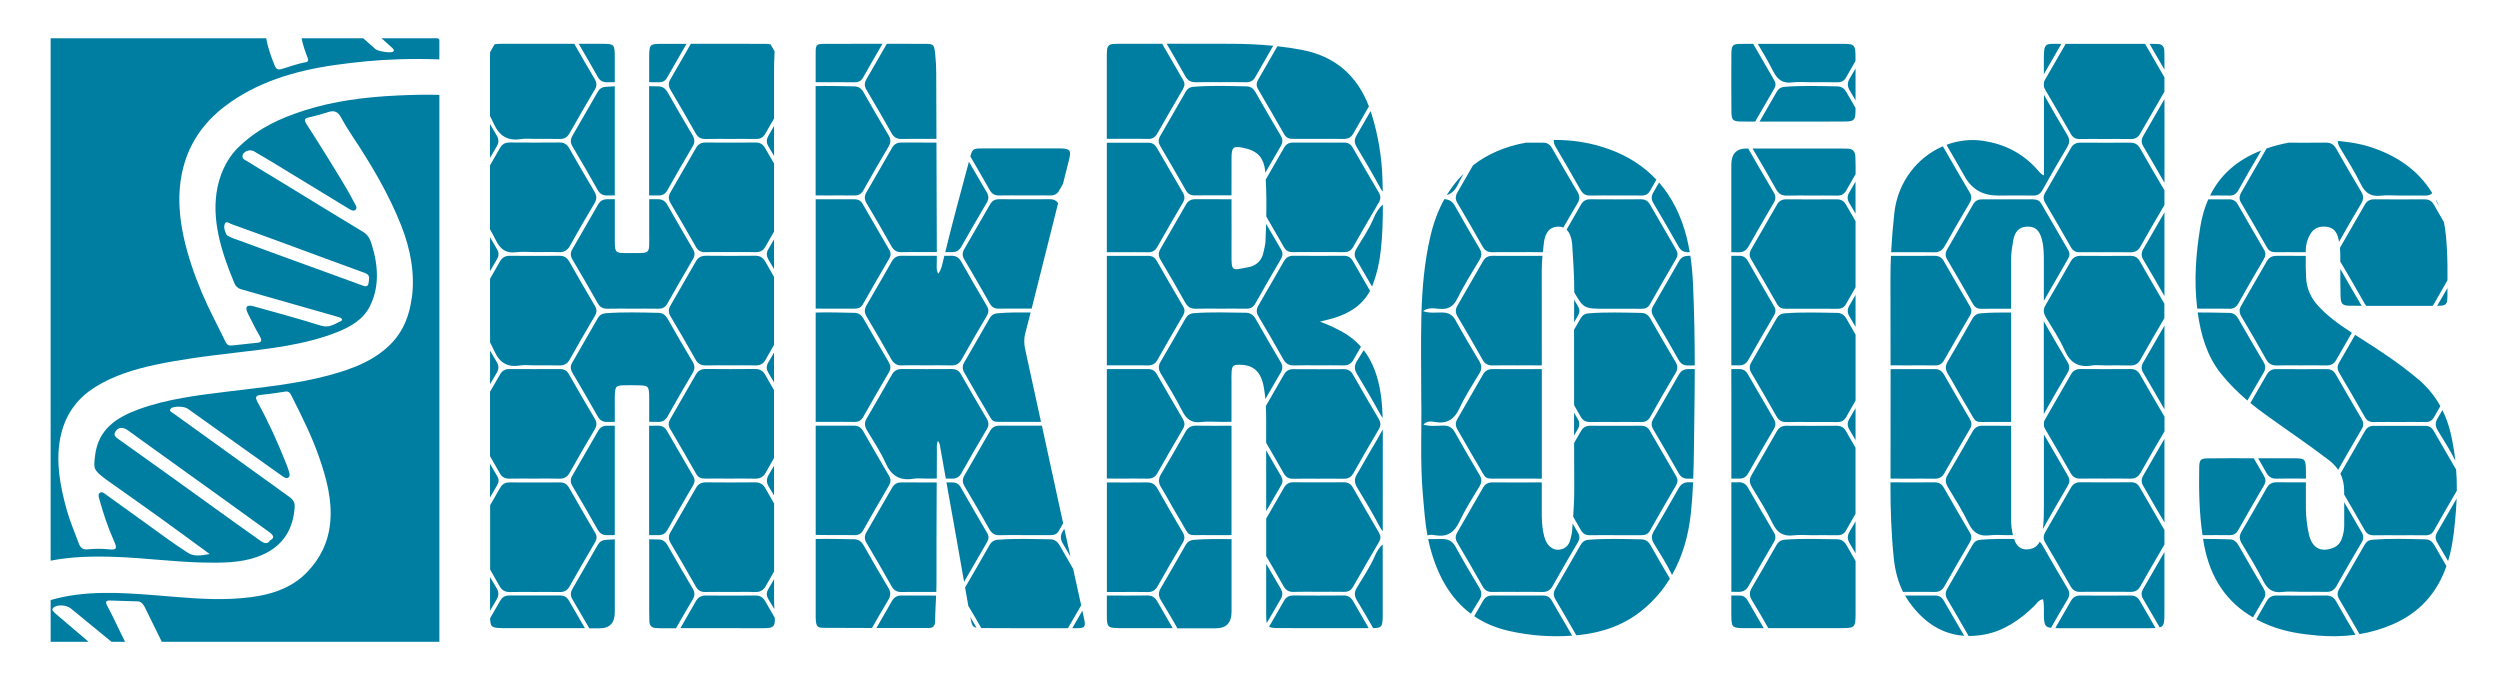
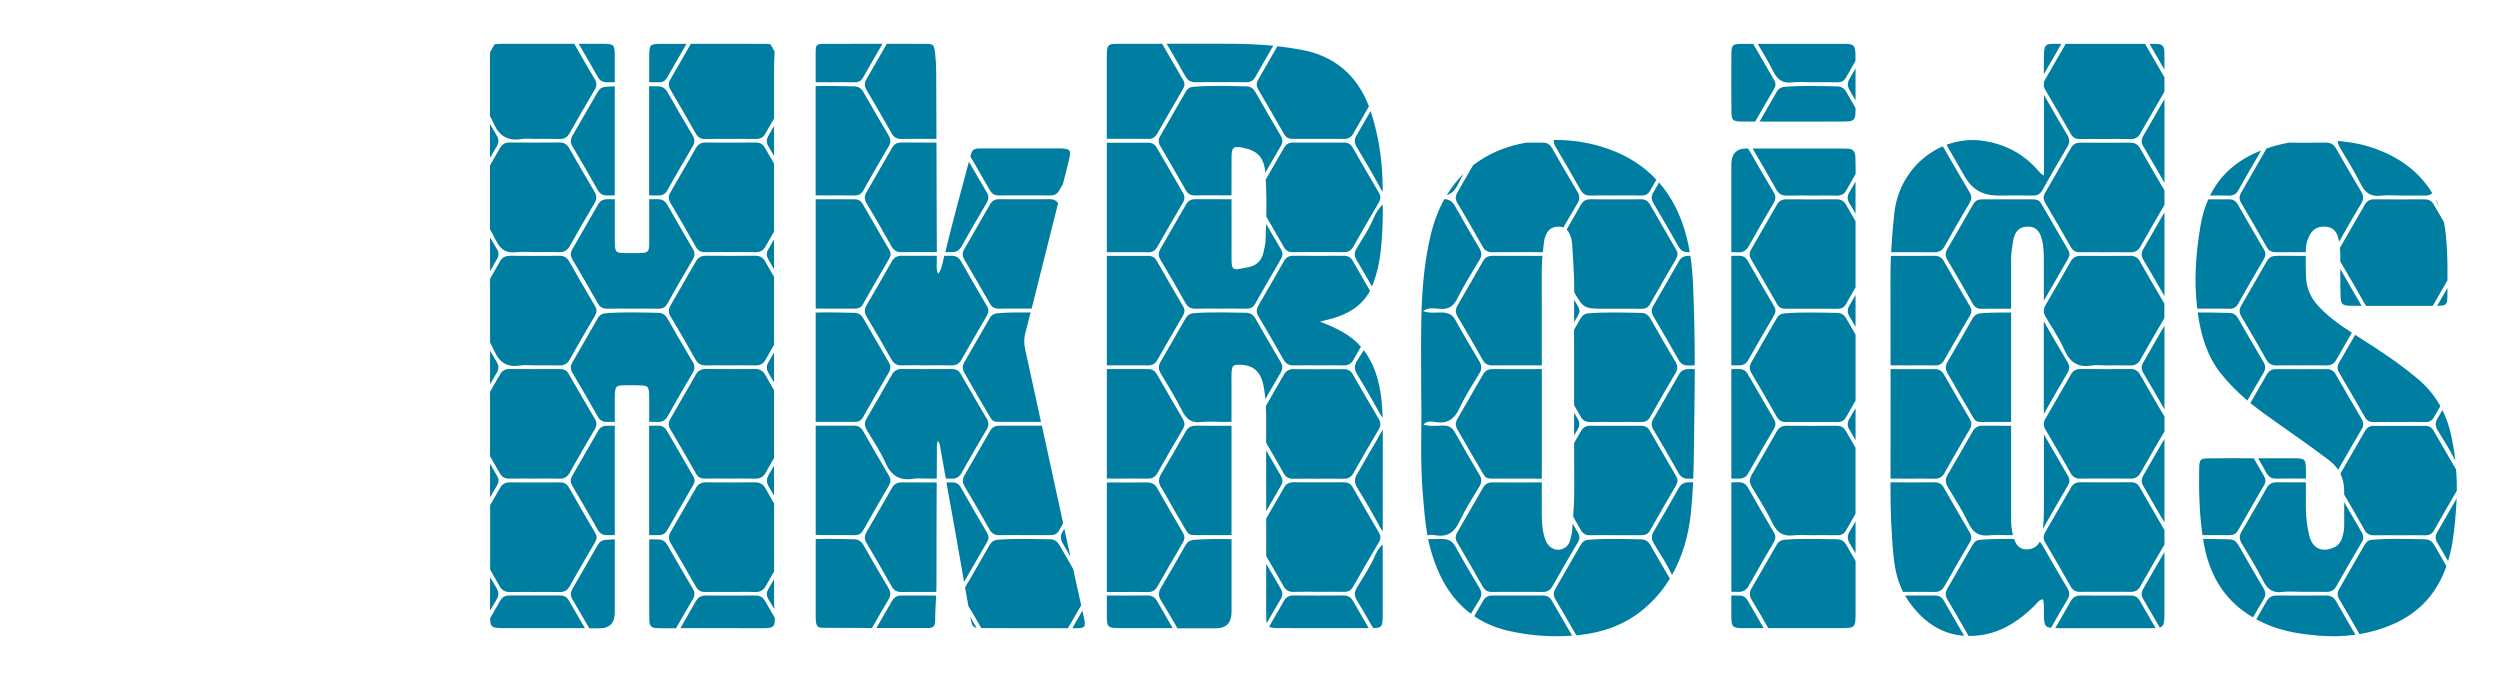
<svg xmlns="http://www.w3.org/2000/svg" id="_layer_1" data-name="layer 1" viewBox="0 0 1000 272">
  <defs>
    <style>
      .cls-1 {
        fill: #007ea2;
      }
    </style>
  </defs>
-   <path class="cls-1" d="m158.93,38.2c-12.92.61-25.56,2.22-37.4,6.05-9.06,2.93-17.54,6.64-25.21,13.77-4.38,3.79-7.85,9.73-9.32,16.88-2.58,12.57,1.37,25.47,6.74,38.36.52,1.25,1.36,2.07,2.71,2.45,10.25,2.9,20.49,5.84,30.73,8.76,2.82.81,5.64,1.61,8.45,2.42,1.08.31,1.68,1.15.72,1.56-2.48,1.07-4.51,2.91-8.13,1.77-8.89-2.8-17.83-5.2-26.75-7.69-2.88-.8-3.64.26-2.26,2.99,1.52,3.01,3,6.05,4.71,8.98.99,1.7.68,2.41-.88,2.59-3.44.39-6.89.73-10.33,1.11-1.14.13-1.93-.26-2.52-1.49-3.13-6.5-6.61-12.91-9.38-19.49-3.13-7.45-5.75-15-7.4-22.7-1.87-8.72-2.3-17.14-.66-25.13,2.35-11.48,8.51-20.27,17.26-26.92,12.56-9.55,27.85-14.21,44.3-16.51,8.28-1.16,16.68-1.99,25.24-2.25,5.37-.17,10.77-.14,16.19.05v-7.9c-.21-.19-.41-.37-.62-.56h-22.51c1.44,1.3,2.88,2.59,4.31,3.89.5.45.99,1.12.2,1.54-1.08.57-5.98-.22-7.01-1.14-1.61-1.43-3.22-2.86-4.83-4.29h-24.66c.55,2.69,1.44,5.35,2.5,8,.4,1-.05,1.49-.9,1.63-3.39.55-6.45,1.8-9.68,2.71-1.38.39-2.1-.01-2.72-1.54-1.46-3.57-2.68-7.14-3.35-10.8H20.25v208.97c8.42-1.66,17.25-1.83,26.22-1.5,11.44.42,23.04,1.97,34.46,2.24,7.65.18,15.23.18,22.08-2.3,8.93-3.23,14.08-9.54,14.85-19.63.15-1.91-.42-3.09-2.11-4.31-10.1-7.24-20.17-14.55-30.26-21.82-5.36-3.86-10.73-7.69-16.08-11.57-.64-.46-1.99-.93-1.1-1.94.92-1.05,5.31-1,6.75.02,9.7,6.89,19.39,13.82,29.08,20.73,3,2.14,5.99,4.29,9,6.4.71.5,1.49.91,2.2.41.69-.49.54-1.34.33-2.1-.35-1.25-.83-2.5-1.32-3.73-3.28-8.27-6.97-16.43-11.35-24.38-.99-1.8-.73-2.6,1.15-2.8,3.37-.35,6.7-.83,10.01-1.36,1.5-.24,1.99.81,2.53,1.87,4.03,7.96,8.01,15.92,10.91,24.22,3.06,8.74,5.27,17.31,4.52,25.92-.72,8.22-4.04,14.76-9.25,20.18-.76.72-1.48,1.49-2.29,2.16-7.66,6.36-17.59,8.07-28.02,8.55-9.81.44-19.89-.57-29.92-1.39-14.58-1.18-29.07-2.03-42.38,1.89v16.7h15.2c-4.5-3.84-9.01-7.67-13.51-11.51-.49-.62-1.47-1.15-.73-1.99,1.34-1.52,5.25-1.38,7.15.18,4.78,3.94,9.58,7.84,14.36,11.77.63.52,1.26,1.03,1.89,1.55h5.42c-2.47-4.87-4.67-9.83-7.26-14.65-.7-1.31-.3-1.92,1.08-1.87,3.7.13,7.39.21,11.09.33.7.02,1.42.18,2.11,1.04.18.25.54.65.76,1.09,2.32,4.68,4.62,9.37,6.91,14.06h111.02V37.94c-5.66-.15-11.26,0-16.82.26Zm-40.91,66.17c-7.28-2.65-14.57-5.28-21.84-8-1.83-.69-3.75-1.15-5.5-2.36-.81-1.58-1.32-3.22-.72-4.58.53-1.18,1.84-.07,2.74.26,7.06,2.52,14.11,5.1,21.16,7.69,10.68,3.93,21.36,7.92,32.05,11.79,2.1.76,1.8,2.01,1.63,3.23-.17,1.2-.18,2.67-2.31,1.88-9.06-3.35-18.14-6.6-27.21-9.9Zm-29.66,94.51c6.4,4.61,12.78,9.25,19.19,13.85,1.79,1.29,2.55,2.42.45,3.41-.9,1.64-2.25,1.3-3.89.12-3.54-2.56-7.13-5.05-10.69-7.6-8.91-6.4-17.8-12.84-26.72-19.23-6.48-4.65-12.99-9.25-19.47-13.89-.93-.66-1.81-1.4-1.22-2.59,1.02-2.05,2.9-2.39,5.17-.81,1.62,1.12,3.19,2.33,4.79,3.48,10.79,7.76,21.6,15.5,32.39,23.26Zm76.32-79.64c-.91,6.84-3.23,12.82-7.62,17.58-6.71,7.26-15.94,10.74-25.66,13.35-12.9,3.46-26.58,4.77-40.12,6.43-12.22,1.5-24.44,2.98-35.63,7.06-8.85,3.22-16.35,7.86-17.63,18.63-.61,5.14-.66,5.65,3.94,9.15.07.05.13.12.2.17,7.05,5,14.12,9.96,21.15,15.01,6.73,4.84,13.4,9.77,20.57,15-3.13.49-6.05,1.21-8.7-.48-5.81-3.7-11.36-7.91-17-11.94-5.22-3.73-10.4-7.53-15.63-11.25-.78-.56-1.68-1.46-2.6-.82-.83.59-.48,1.61-.21,2.56,1.56,5.67,3.41,11.29,5.9,16.81,1.32,2.92.97,3.57-2.06,3.24-2.9-.32-5.73-.27-8.49,0-1.95.2-2.94-.59-3.63-2.49-1.56-4.27-3.39-8.48-4.63-12.82-2.83-9.92-4.54-19.68-2.76-29.06,1.75-9.22,6.66-16,14.18-20.65,7.14-4.42,15.34-6.99,23.85-8.8,10.25-2.19,20.83-3.52,31.42-4.76,14.25-1.67,28.56-3.2,41.43-8.34,5.37-2.15,10.33-5,13.01-10.34,3.74-7.46,3.5-15.86.67-24.88-.65-2.06-1.45-3.68-3.56-4.94-10.57-6.35-21.08-12.84-31.61-19.27-4.87-2.97-9.76-5.88-14.61-8.89-.78-.48-2-.9-1.87-2.15.18-1.7,2.88-2.81,4.54-1.86,2.28,1.3,4.55,2.64,6.8,4.01,10.3,6.26,20.6,12.55,30.9,18.82.94.57,2.03,1.32,2.88.69,1.06-.79.09-2-.43-3-3.37-6.53-7.46-12.75-11.29-19.08-2.51-4.15-5.21-8.21-7.81-12.32-.81-1.28-1.01-2.18.64-2.55,2.8-.63,5.53-1.43,8.24-2.27,2.05-.63,3.62-.29,4.94,2.17,1.32,2.45,2.79,4.86,4.35,7.2,7.71,11.55,14.73,23.39,19.71,35.99,3.88,9.81,5.54,19.55,4.28,29.1Z" />
  <path class="cls-1" d="m852.35,192.91c-6.73.03-13.47.04-20.2,0-1.72-.01-2.91.63-3.76,2.11-3.39,5.93-6.79,11.85-10.23,17.76-.85,1.46-.95,2.76-.04,4.28,3.43,5.79,6.81,11.61,10.11,17.47.93,1.65,2.13,2.27,3.96,2.22,3.26-.08,6.53-.02,9.79-.02,3.37,0,6.74-.05,10.1.02,1.81.04,3.09-.51,4.02-2.16,3.18-5.62,6.41-11.2,9.68-16.77,0-1.93,0-3.86,0-5.79-3.34-5.7-6.65-11.42-9.92-17.15-.8-1.4-1.9-1.99-3.49-1.98Zm-159.81-1.48c1.01,0,2.02,0,3.03.02,1.73.03,2.87-.62,3.72-2.12,3.38-5.94,6.78-11.86,10.26-17.74.83-1.41.8-2.6,0-3.98-3.52-5.98-7-11.97-10.45-17.98-.8-1.39-1.88-2.01-3.48-2.01-1.03,0-2.06,0-3.09,0v7.32h.01c0,12.16,0,24.32,0,36.48Zm3.08-89.11c-1.03,0-2.06,0-3.09,0,0,14.6,0,29.21,0,43.81,1.01,0,2.02,0,3.03.02,1.72.03,2.87-.62,3.73-2.12,3.38-5.94,6.8-11.85,10.25-17.75.74-1.26.91-2.36.13-3.69-3.56-6.07-7.08-12.16-10.57-18.27-.79-1.39-1.87-2.02-3.47-2.01Zm-.22,90.58c-.95,0-1.91,0-2.86.01,0,14.6,0,29.2,0,43.8.87,0,1.75.02,2.62.04,1.93.06,3.26-.56,4.24-2.31,3.3-5.87,6.67-11.69,10.09-17.49.82-1.39.9-2.55.07-3.96-3.52-5.97-6.99-11.98-10.42-18-.86-1.51-2.03-2.11-3.74-2.1Zm39.38,22.8c-6.94-.08-13.87-.35-20.81.17-1.59.12-2.63.81-3.41,2.18-3.28,5.76-6.57,11.52-9.93,17.23-1.01,1.71-.87,3.14.14,4.82,2.22,3.69,4.46,7.38,6.54,11.15,9.53,0,19.07,0,28.6,0,6.29,0,6.32-.02,6.32-6.67,0-6.73,0-13.45,0-20.18-1.19-2.07-2.39-4.14-3.56-6.22-.91-1.61-2.11-2.46-3.88-2.48Zm122.49,23.91c2.23,3.78,4.43,7.57,6.62,11.37,1.86-.52,1.88-2.07,1.88-6.68,0-7.83,0-15.66,0-23.5-2.83,4.94-5.67,9.87-8.52,14.79-.79,1.37-.81,2.61.02,4.01Zm39.49-22.13c2.94,4.9,5.93,9.78,8.51,14.86,1.7,3.34,3.81,4.94,7.65,4.45,2.51-.32,5.09-.06,7.64-.06,3.26,0,6.53-.07,9.79.03,1.94.06,3.25-.59,4.23-2.33,3.3-5.87,6.67-11.69,10.09-17.49.82-1.39.87-2.55.04-3.96-2.37-4.02-4.71-8.05-7.03-12.09.01,3.11,0,6.22,0,9.32,0,1.83-.36,3.6-.98,5.31-.65,1.8-1.81,2.98-3.5,3.64-4.9,1.92-8.44.02-9.66-5.51-.77-3.52-1.2-7.13-1.19-10.78,0-3.31,0-6.62,0-9.93-3.9,0-7.81,0-11.71-.03-1.85-.02-3.07.7-3.97,2.29-3.33,5.85-6.67,11.69-10.08,17.49-1.02,1.72-.84,3.14.17,4.81Zm73.45-1.75c-7.14-.14-14.28-.41-21.41.19-1.36.11-2.26.77-2.92,1.92-3.4,5.93-6.8,11.85-10.23,17.77-.79,1.37-.81,2.61.01,4.01,2.75,4.66,5.46,9.34,8.14,14.03,4.52-.75,8.97-2.04,13.36-3.95,10.54-4.6,17.6-12.33,21.41-23.25-1.6-2.76-3.2-5.52-4.77-8.29-.84-1.48-1.91-2.38-3.6-2.42Zm-64.8,19.61c-3.37-5.71-6.72-11.43-9.99-17.2-.84-1.48-1.92-2.38-3.6-2.41-3.53-.07-7.06-.17-10.59-.18.12.76.24,1.52.38,2.28,2.52,13.64,9.23,23.1,19.59,29.13,1.43-2.47,2.85-4.93,4.31-7.38.92-1.55.76-2.8-.1-4.25Zm-48.1-176.83c2.87,4.85,5.7,9.72,8.48,14.62,0-11.17,0-22.34,0-33.51-2.79,4.88-5.59,9.76-8.42,14.62-.85,1.45-.96,2.76-.06,4.28Zm.08,136.01c2.4,4.03,4.61,8.18,7.05,12.18.52.85.96,1.61,1.34,2.27,0-11.15,0-22.3,0-33.46-2.81,4.92-5.64,9.83-8.49,14.72-.87,1.49-.79,2.8.09,4.28Zm34.35,19.55c1.58.02,2.67-.49,3.49-1.93,3.41-6.04,6.88-12.05,10.38-18.03.77-1.31.74-2.43,0-3.71-1.38-2.36-2.74-4.74-4.11-7.1-.17,0-.34,0-.51,0h0c-5.95.01-11.89-.05-17.84.04-2.91.04-3.42.56-3.47,3.69-.15,9.05,0,18.06,1.32,27.02.11,0,.23,0,.34,0,3.47,0,6.94-.04,10.41.02Zm-39.66-66.46c-6.63.06-13.26.05-19.89,0-1.71-.01-2.92.6-3.77,2.09-3.44,6.02-6.9,12.03-10.38,18.03-.23.4-.38.79-.47,1.17,0,.49,0,.99,0,1.48.1.44.28.89.56,1.35,3.42,5.8,6.81,11.61,10.11,17.48.92,1.64,2.11,2.28,3.95,2.24,3.26-.08,6.53-.02,9.79-.02,3.37,0,6.74-.07,10.1.03,1.97.06,3.22-.69,4.19-2.4,3.12-5.54,6.28-11.05,9.53-16.51,0-1.96,0-3.93,0-5.89-3.3-5.57-6.55-11.16-9.75-16.79-.92-1.61-2.12-2.28-3.96-2.27Zm58.56,43.85c3.26-.11,6.53-.03,9.79-.03.65,0,1.29,0,1.94,0,0-.93,0-1.86,0-2.79-.03-5.06-.23-5.3-4.72-5.33-4.8-.03-9.61-.02-14.41-.01,1.09,1.9,2.19,3.81,3.26,5.72.97,1.72,2.15,2.51,4.14,2.44Zm-175.71-156.91c-7.04-.12-14.08-.38-21.11.18-1.47.12-2.45.78-3.17,2.04-2.26,3.96-4.55,7.91-6.83,11.86,4.52,0,9.05,0,13.57,0h0c6.97,0,13.94.05,20.91-.03,3.27-.04,3.86-.65,3.9-4.18,0-.41,0-.83,0-1.24-1.21-2.1-2.42-4.19-3.62-6.3-.85-1.5-2.01-2.3-3.66-2.33Zm239.94,182.43c1.46,2.48,2.91,4.96,4.36,7.45.28-.92.54-1.86.78-2.82,1.43-5.84,1.92-11.78,2.4-17.76.12-1.49.2-2.98.26-4.47-2.6,4.53-5.2,9.06-7.82,13.58-.8,1.37-.8,2.61.02,4.01ZM696.86,48.62c1.73.02,3.47.01,5.2.02,2.52-4.4,5.06-8.78,7.62-13.16.7-1.19.68-2.24-.01-3.42-2.82-4.82-5.61-9.66-8.39-14.51-1.58,0-3.16,0-4.74,0-3.58.01-3.96.46-3.99,4.39-.05,7.38-.04,14.77.01,22.15.03,4.07.42,4.49,4.3,4.53Zm45.36-21.24c-.79,1.36-1.57,2.72-2.37,4.08-1,1.7-.93,3.13.1,4.82.77,1.27,1.52,2.56,2.27,3.86.03-4.25.03-8.5,0-12.75Zm43.79,43.44q4.25,7.38,12.91,7.38c1.33,0,2.65,0,3.98,0,3.47,0,6.94-.06,10.41.02,1.75.04,2.81-.67,3.66-2.18,3.25-5.78,6.53-11.54,9.94-17.23,1.02-1.71,1.05-3.09.03-4.79-3.19-5.32-6.31-10.69-9.36-16.09,0,10.69,0,21.41,0,32.24-1.25-.46-1.85-1.42-2.55-2.21-5.86-6.62-13.05-10.24-21.4-11.58-5.16-.83-10.29-.23-15,1.52.1.24.22.47.36.72,2.38,4.04,4.69,8.13,7.03,12.2Zm-115.56,29.05c-3.5-5.99-6.97-11.99-10.42-18.01-.84-1.48-1.98-2.17-3.72-2.15-6.73.05-13.47.05-20.21,0-1.73-.01-2.89.69-3.73,2.16-1.91,3.34-3.82,6.67-5.74,10,.57.54,1.03,1.25,1.39,2.13.53,1.29.8,2.65.87,4.06.32,5.98.85,11.95.8,17.96,0,.3,0,.61,0,.91,3.78,6.55,4.12,6.57,12.44,6.57,1.33,0,2.65,0,3.98,0,3.47,0,6.94-.03,10.41.02,1.57.02,2.69-.44,3.51-1.89,3.41-6.04,6.88-12.05,10.38-18.03.76-1.3.79-2.42.04-3.7Zm-38.24-23.94c.91,1.63,2.05,2.34,3.91,2.29,3.37-.09,6.74-.03,10.1-.03,3.47,0,6.94-.04,10.41.02,1.61.03,2.65-.57,3.45-1.99.82-1.46,1.66-2.91,2.48-4.36-5.01-5.33-11.26-9.39-18.76-12.12-7.27-2.65-14.72-3.84-22.27-3.75-.11.91.15,1.78.71,2.73,3.38,5.71,6.71,11.44,9.96,17.22Zm3.76,138.16c3.37-.07,6.73-.02,10.1-.02,3.47,0,6.94-.03,10.41.01,1.55.02,2.7-.39,3.53-1.85,3.41-6.04,6.88-12.05,10.38-18.03.75-1.29.84-2.4.08-3.7-3.55-6.07-7.08-12.17-10.58-18.27-.8-1.4-1.94-1.94-3.53-1.93-6.74.04-13.47.04-20.21,0-1.72-.01-2.91.64-3.75,2.12-.91,1.59-1.84,3.18-2.75,4.77,0,6.11,0,12.22.05,18.34.03,3.73-.18,7.43-.43,11.13,1.01,1.76,2.02,3.51,3.02,5.28.86,1.52,1.94,2.19,3.68,2.15Zm20.55,1.64c-7.04-.11-14.08-.38-21.11.18-1.48.12-2.44.81-3.16,2.06-3.34,5.85-6.69,11.68-10.08,17.5-.86,1.47-.89,2.78,0,4.28,2.82,4.76,5.6,9.56,8.34,14.37.41-.04.82-.06,1.24-.11,9.37-1.01,18.12-4.07,25.48-10.18,4.35-3.62,7.9-7.77,10.72-12.37-2.62-4.46-5.22-8.92-7.77-13.42-.86-1.51-2.03-2.28-3.67-2.31Zm160.61-4.1c3.26-5.78,6.57-11.53,9.94-17.26.81-1.37.97-2.55.14-3.97-3.25-5.53-6.46-11.09-9.65-16.65,0,9.64,0,19.28,0,28.92,0,3-.04,5.99-.43,8.96Zm-199.88,26.59c-6.84.03-13.67.03-20.51,0-1.61,0-2.7.7-3.48,2.06-1.19,2.07-2.39,4.14-3.58,6.21,3.98,2.69,8.61,4.69,13.95,5.89,8.34,1.88,16.74,2.51,25.23,1.88-2.73-4.67-5.46-9.33-8.15-14.02-.8-1.39-1.87-2.03-3.47-2.02Zm-20.28-135.89c-1.72-.01-2.91.66-3.75,2.13-3.39,5.93-6.79,11.85-10.23,17.76-.85,1.46-.92,2.77-.02,4.28,3.43,5.79,6.82,11.61,10.11,17.47.93,1.66,2.15,2.24,3.97,2.2,3.26-.08,6.53-.02,9.79-.02,3.29,0,6.59-.05,9.88.02,0-12.66,0-25.32-.02-37.98,0-1.97.11-3.92.29-5.86-6.67.03-13.35.04-20.02,0Zm-13.81-28.52c.71-1.45,1.46-2.88,2.24-4.29-2.51,2.49-4.74,5.32-6.67,8.5,1.88-.55,3.28-1.87,4.42-4.21Zm-.14,98.07c2.51,4.2,4.83,8.52,7.36,12.7,5.06,8.35,2.17,6.66,11.97,6.87,1.53.03,3.06,0,4.59,0,3.26,0,6.53-.05,9.79.02,0-14.61,0-29.23,0-43.84-6.52.04-13.03.05-19.55,0-1.82-.01-3.1.62-4.01,2.22-3.38,5.94-6.79,11.86-10.23,17.76-.87,1.49-.8,2.79.08,4.28Zm-.06-90.69c3.43,5.79,6.82,11.61,10.11,17.47.93,1.65,2.13,2.27,3.95,2.22,3.26-.08,6.53-.02,9.79-.02,3.37,0,6.74-.08,10.1.03.08,0,.14,0,.22,0,.14-1.31.29-2.62.45-3.93.13-1.09.44-2.2.88-3.19,1-2.26,2.82-3.13,5.07-3.11.67,0,1.27.14,1.8.36,1.88-3.27,3.77-6.52,5.7-9.75.97-1.63.89-2.94-.04-4.52-3.43-5.79-6.81-11.61-10.15-17.45-.84-1.47-1.9-2.26-3.65-2.24-2.29.02-4.58.02-6.87.02-8.08,1.45-15.21,4.46-21.12,9.07-2.06,3.59-4.12,7.19-6.21,10.77-.85,1.46-.94,2.76-.04,4.28Zm191.07,157.03c-3.99.02-7.99,0-11.98,0,.54.95,1.12,1.89,1.77,2.79,5.89,8.18,13.19,12.71,21.86,13.31-2.74-4.68-5.48-9.37-8.18-14.08-.8-1.39-1.86-2.03-3.47-2.02Zm-102.5-43.05c-3.33,5.85-6.67,11.69-10.08,17.49-1.01,1.72-.87,3.14.14,4.81,2.49,4.12,5.15,8.19,7.22,12.51,4.12-7.25,6.54-15.53,7.52-24.53.45-4.17.73-8.35.92-12.54-.57,0-1.15,0-1.72,0-1.84-.02-3.08.68-3.99,2.26ZM863.1,17.59c-1.09-.03-2.19-.06-3.28-.06,2.01,3.43,4,6.87,5.96,10.33,0-1.49,0-2.98,0-4.47,0-.98-.03-1.95-.05-2.93-.03-1.86-.91-2.82-2.63-2.87Zm-10.85,220.62c-6.73.05-13.47.04-20.2,0-1.74-.01-2.88.73-3.71,2.19-2.07,3.62-4.15,7.24-6.24,10.86.68.02,1.37.01,2.05.01,11.76,0,23.52,0,35.28,0,1.13,0,2.04,0,2.8-.04-2.11-3.61-4.2-7.23-6.28-10.87-.85-1.5-1.98-2.16-3.71-2.15Zm-135.33-205.25c2.51-.33,5.09-.06,7.65-.07,3.47,0,6.94-.04,10.41.02,1.59.03,2.66-.52,3.47-1.96,1.24-2.2,2.5-4.4,3.75-6.59,0-.84,0-1.67-.01-2.51-.05-3.69-.67-4.29-4.21-4.3-11.62-.04-23.25-.04-34.87-.01,2.16,3.6,4.27,7.24,6.17,10.98,1.69,3.33,3.8,4.94,7.65,4.44Zm-21.31,205.26c-1.03,0-2.05,0-3.08,0,0,1.95,0,3.91,0,5.86,0,1.26-.04,2.51.04,3.76.17,2.66.58,3.11,3.01,3.36.9.09,1.81.06,2.71.06,2.4,0,4.8,0,7.2,0-2.14-3.68-4.3-7.35-6.41-11.04-.8-1.39-1.87-2.02-3.47-2.01Zm-19.46-135.89c-.25,0-.49,0-.74,0-1.71-.01-2.93.59-3.78,2.08-3.44,6.02-6.9,12.03-10.38,18.03-.8,1.38-.76,2.62.06,4.01,3.42,5.8,6.81,11.61,10.11,17.48.92,1.64,2.09,2.31,3.93,2.26.85-.02,1.7-.02,2.55-.02-.01-10.89-.21-21.77-.7-32.66-.17-3.75-.49-7.48-1.05-11.17Zm254.2,135.87c-6.53.07-13.06.06-19.59,0-1.81-.01-3.12.57-4.04,2.18-1.4,2.45-2.82,4.89-4.22,7.34,1.79.97,3.68,1.85,5.67,2.62,6.13,2.39,12.48,3.34,18.97,3.89,5.11.43,10.12.36,15.05-.33-2.6-4.4-5.16-8.81-7.68-13.26-.97-1.71-2.18-2.47-4.16-2.45Zm-258.73-88.49c-3.44,6.02-6.9,12.03-10.38,18.03-.8,1.38-.75,2.62.07,4.01,3.42,5.8,6.81,11.61,10.11,17.48.92,1.64,2.1,2.3,3.94,2.25.64-.02,1.29,0,1.93-.02.33-8.27.31-16.56.44-24.84.1-6.32.16-12.65.17-18.98-.83,0-1.67,0-2.5,0-1.7-.01-2.93.59-3.78,2.08Zm-10.29-68.51c3.43,5.79,6.82,11.61,10.11,17.47.93,1.65,2.14,2.26,3.96,2.21.17,0,.34,0,.5,0-.32-1.87-.69-3.72-1.14-5.56-2.21-8.94-5.94-16.38-11.14-22.32-.76,1.31-1.5,2.62-2.26,3.92-.85,1.46-.93,2.76-.03,4.28Zm165.63,154.07c-3.39-5.7-6.73-11.43-10-17.2-.32-.56-.68-1.03-1.09-1.39-.79,1.58-2.05,2.6-3.96,2.96-2.91.56-5.07-.64-6.14-3.67-.04-.13-.07-.25-.11-.38-4.48-.06-8.97-.04-13.45.31-1.47.12-2.46.77-3.18,2.03-3.34,5.85-6.69,11.68-10.08,17.5-.85,1.46-.93,2.77-.03,4.28,2.88,4.87,5.72,9.76,8.51,14.68,2.05.02,4.18-.17,6.38-.58,7.74-1.45,14.17-5.83,19.93-11.45.99-.96,1.71-2.42,3.47-2.67.63,2.68.21,5.19.38,7.65.2,2.79.64,3.52,2.81,3.8,2.17-3.81,4.36-7.61,6.61-11.37.98-1.64.9-2.94-.04-4.52Zm-63.28-89.12c3.47,0,6.94-.04,10.41.02,1.6.02,2.7-.58,3.49-1.98,3.44-6.02,6.9-12.03,10.41-18,.77-1.3.73-2.41-.03-3.69-3.51-5.98-6.98-11.98-10.41-18.01-.85-1.49-1.98-2.17-3.71-2.16-5.82.04-11.64.04-17.46.01-.13,2.96-.21,5.93-.2,8.91.03,11.63.03,23.26.04,34.89,2.48-.02,4.97.02,7.46.01Zm34.94,22.63c1.43.03,2.86,0,4.29,0,.51,0,1.02,0,1.53,0,0-14.59,0-29.18,0-43.77-4.01-.04-8.03,0-12.04.3-1.58.12-2.65.77-3.43,2.15-3.28,5.76-6.57,11.52-9.93,17.23-1,1.7-.94,3.13.09,4.82,2.44,4.01,4.61,8.18,7.05,12.18,5.32,8.7,2.11,6.87,12.45,7.1Zm-58.85-42.21c.82,1.39,1.63,2.78,2.45,4.18,0-4.26,0-8.53,0-12.79-.84,1.45-1.67,2.9-2.51,4.34-.86,1.48-.82,2.78.06,4.28Zm47.7,82.85c1.84,3.8,4.35,5.21,8.42,4.7,2.31-.29,4.69-.05,7.03-.06.75,0,1.51,0,2.26,0-.52-2.04-.74-4.14-.74-6.28,0-12.49,0-24.97,0-37.46-3.77,0-7.55,0-11.32-.04-1.82-.02-3.1.6-4.02,2.21-3.33,5.85-6.67,11.69-10.08,17.49-1,1.71-.9,3.13.11,4.82,2.89,4.81,5.9,9.57,8.34,14.61Zm148.65-101.81c0,3.49.02,6.98.09,10.47.07,3.52.65,4.21,3.9,4.22,1.51,0,3.02,0,4.53.01,0-.01-.01-.03-.02-.04-2.87-4.87-5.7-9.75-8.49-14.66Zm-196.39-26.38c.83,1.41,1.65,2.82,2.48,4.22,0-4.27,0-8.55,0-12.82-.83,1.44-1.65,2.88-2.49,4.32-.86,1.47-.89,2.77,0,4.28Zm112.43,21.1c-6.63.05-13.26.05-19.89,0-1.84-.02-3.08.67-3.99,2.26-3.33,5.85-6.67,11.69-10.08,17.49-.38.64-.6,1.24-.67,1.83,0,.26,0,.52,0,.78.07.72.34,1.43.8,2.21,2.64,4.36,5.48,8.66,7.56,13.28,2.21,4.93,5.46,6.9,10.73,6.03,1.79-.3,3.67-.05,5.5-.05,3.26,0,6.53-.07,9.79.03,1.93.06,3.26-.55,4.25-2.3,3.14-5.58,6.34-11.12,9.59-16.63,0-1.93,0-3.86,0-5.79-3.33-5.65-6.61-11.33-9.85-17.03-.86-1.51-2.03-2.11-3.74-2.1Zm58.61,0c-1.81-.01-3.13.55-4.04,2.16-3.38,5.94-6.79,11.86-10.23,17.76-.86,1.47-.88,2.77.01,4.28,3.38,5.7,6.74,11.42,9.95,17.21,1.05,1.89,2.41,2.51,4.45,2.44,3.16-.1,6.32-.03,9.49-.03,3.37,0,6.73-.06,10.1.02,1.83.04,3.07-.58,3.99-2.2,2.06-3.64,4.15-7.27,6.25-10.89-4.86-3.14-9.59-6.46-13.62-10.9-2.87-3.15-4.45-6.85-4.69-11.17-.16-2.88-.15-5.77-.12-8.66-3.85,0-7.69,0-11.54-.04Zm-11.81,57.89c2.1-3.67,4.21-7.33,6.38-10.96.96-1.61.98-2.92.03-4.52-3.39-5.7-6.73-11.43-10-17.19-.84-1.49-1.95-2.35-3.62-2.39-4.22-.08-8.45-.2-12.67-.17,1.24,8.92,3.65,17.4,9.36,24.53,3.19,3.98,6.74,7.49,10.52,10.69Zm-2.59-79.23c3.52,5.97,6.99,11.97,10.42,18,.82,1.45,1.96,1.91,3.52,1.89,3.37-.04,6.73-.01,10.1,0,.63,0,1.27,0,1.9,0,0-.24,0-.48,0-.72.01-2.28.61-4.43,1.71-6.36,1.54-2.71,3.94-3.42,6.71-3.08,2.69.33,4.05,2.1,4.65,4.84.09.4.16.79.23,1.19,2.88-5.13,5.81-10.22,8.83-15.27,1.02-1.7,1.07-3.08.05-4.79-3.4-5.69-6.73-11.42-9.99-17.19-.96-1.71-2.17-2.48-4.16-2.46-4.96.06-9.92.05-14.87.03-2.98.54-5.93,1.31-8.85,2.32-3.35,5.88-6.73,11.74-10.12,17.59-.77,1.33-.97,2.57-.13,4.01Zm-69.34,68.12c.9-1.52.88-2.76,0-4.24-3.21-5.43-6.39-10.88-9.51-16.36,0,8.83,0,17.67,0,26.5,0,3.53,0,7.07,0,10.6,3.1-5.54,6.27-11.04,9.5-16.49Zm-156.86-4.41c-3.39-5.7-6.72-11.43-9.99-17.2-.85-1.5-1.99-2.31-3.65-2.34-7.04-.12-14.08-.38-21.11.17-1.47.12-2.46.76-3.18,2.03-.87,1.52-1.75,3.03-2.62,4.54,0,7.82.02,15.64.02,23.45,0,2.24,0,4.47,0,6.71.87,1.52,1.74,3.03,2.6,4.56.93,1.67,2.16,2.23,3.97,2.19,3.26-.08,6.53-.02,9.8-.02,3.47,0,6.94-.05,10.41.02,1.71.04,2.84-.55,3.71-2.1,3.29-5.87,6.64-11.72,10.09-17.5.98-1.63.9-2.94-.04-4.52Zm235.27,20.59c8.69,6.3,17.59,12.24,26.14,18.78,1.51,1.16,2.74,2.44,3.68,3.86,3.12-5.49,6.27-10.96,9.48-16.4.85-1.44.69-2.63-.1-3.98-3.46-5.89-6.9-11.79-10.29-17.72-.85-1.48-1.94-2.21-3.68-2.19-6.73.05-13.47.04-20.2,0-1.72-.01-2.9.68-3.74,2.15-2.18,3.81-4.38,7.61-6.58,11.41,1.72,1.41,3.48,2.77,5.29,4.08Zm-274.39,2.21c-.48-.81-.95-1.62-1.42-2.42,0,3.05,0,6.09-.01,9.14.48-.82.96-1.65,1.44-2.47.9-1.52.86-2.77-.01-4.25Zm.17-44.93c-.52-.89-1.04-1.79-1.56-2.68-.02,3.01-.03,6.01-.03,9.02.51-.88,1.02-1.76,1.54-2.64.75-1.28.83-2.38.06-3.69Zm186.32-92.87c2.31-4.06,4.64-8.11,6.99-12.15-6.95,0-7.01-.86-6.99,7.74,0,1.47,0,2.94,0,4.41Zm-44.13,71.21c2.06.07,3.43-.61,4.47-2.46,3.23-5.79,6.55-11.52,9.93-17.22.89-1.5.96-2.74.07-4.24-3.48-5.88-6.91-11.79-10.3-17.72-.16-.27-.32-.51-.5-.73-10.18,4.41-18.06,14.33-19.38,26.89-.54,5.14-.98,10.28-1.25,15.44,2.39-.02,4.77.02,7.16.02,3.26,0,6.53-.08,9.79.03Zm52.86-83.36c-2.74,4.77-5.48,9.55-8.24,14.31-.23.4-.39.79-.48,1.18,0,.51,0,1.03,0,1.54.1.42.27.85.53,1.29,3.47,5.89,6.89,11.8,10.27,17.74.8,1.41,1.87,2.02,3.46,1.99,3.37-.05,6.73-.01,10.1-.01,3.47,0,6.94-.05,10.41.02,1.72.03,2.88-.61,3.73-2.11,3.21-5.63,6.45-11.24,9.72-16.83v-5.75c-2.6-4.45-5.17-8.91-7.73-13.37-10.59,0-21.17-.02-31.76,0Zm-52.47,219.23c1.85.05,3.05-.66,3.96-2.27,3.32-5.86,6.68-11.69,10.09-17.48.81-1.37.96-2.53.11-3.96-3.53-5.97-6.99-11.98-10.42-18-.85-1.5-1.99-2.15-3.72-2.14-5.88.04-11.76.04-17.63,0,0,.39,0,.79,0,1.18-.02,9.77.32,19.49,1.33,29.21.51,4.86,1.65,9.34,3.7,13.44.83,0,1.65-.01,2.48-.01,3.37,0,6.74-.06,10.1.02Zm-190.9-19.78c3.42,5.8,6.81,11.61,10.11,17.48.91,1.62,2.05,2.35,3.91,2.3,3.36-.09,6.73-.02,10.1-.02,3.26,0,6.53-.07,9.79.03,1.95.06,3.25-.61,4.22-2.34,3.3-5.86,6.67-11.69,10.09-17.49.82-1.4.85-2.56.02-3.96-.7-1.19-1.39-2.38-2.08-3.56-.07.94-.14,1.87-.21,2.81-.09,1.24-.41,2.46-.73,3.67-.64,2.43-2.22,3.7-4.49,3.96-2.12.24-4.25-1.15-5.28-3.48-1.07-2.43-1.35-5.08-1.56-7.72-.12-1.52-.08-3.07-.08-4.6,0-3.71,0-7.42,0-11.13-6.55.06-13.1.05-19.65,0-1.69-.01-2.94.54-3.8,2.04-3.44,6.02-6.9,12.03-10.38,18.02-.79,1.37-.81,2.61.02,4.01Zm156.85-45.16c.83,1.4,1.65,2.81,2.47,4.21v-12.81c-.83,1.44-1.65,2.88-2.49,4.32-.86,1.47-.88,2.78.02,4.28Zm-30.23-94.82c-3.46-5.84-6.86-11.72-10.24-17.61-.25,0-.49,0-.74,0q-6.01,0-6.01,6.45c0,11.67,0,23.33,0,35,.93,0,1.85.02,2.78.05,1.98.06,3.21-.72,4.17-2.43,3.25-5.77,6.56-11.52,9.94-17.22.88-1.48,1.01-2.73.11-4.24Zm29.72-17.56c-1.03-.02-2.07-.05-3.1-.05-11.7,0-23.41,0-35.11,0,3.21,5.43,6.41,10.87,9.46,16.39,1.05,1.9,2.4,2.51,4.45,2.44,3.16-.11,6.33-.03,9.49-.03,3.47,0,6.94-.05,10.41.02,1.72.04,2.83-.58,3.7-2.11,1.22-2.18,2.46-4.34,3.7-6.51,0-1.08,0-2.16,0-3.23,0-1.25-.03-2.51-.09-3.76-.1-1.96-.99-3.11-2.9-3.15Zm-4.52,20.26c-6.74.05-13.47.05-20.21,0-1.72-.01-2.9.66-3.74,2.14-3.39,5.93-6.8,11.85-10.23,17.77-.77,1.33-.97,2.57-.13,4.01,3.52,5.98,7,11.98,10.42,18.01.83,1.46,1.98,1.88,3.53,1.86,3.37-.05,6.74-.01,10.1-.01,3.47,0,6.94-.03,10.41.02,1.56.02,2.7-.41,3.52-1.87,1.27-2.24,2.55-4.48,3.83-6.72,0-8.82,0-17.64,0-26.45-1.27-2.19-2.55-4.38-3.8-6.58-.84-1.47-1.96-2.19-3.71-2.17Zm92.58,20.33c-3.6-6.17-7.17-12.35-10.74-18.53-.75-1.29-1.83-1.79-3.29-1.78-6.84.03-13.68.03-20.51,0-1.6,0-2.72.63-3.51,2-3.45,6.01-6.91,12.03-10.39,18.03-.79,1.37-.81,2.61.01,4.01,3.47,5.89,6.9,11.8,10.27,17.74.8,1.41,1.84,2.03,3.45,2,3.47-.06,6.94-.02,10.41-.02.48,0,.96,0,1.44,0,0-6.61,0-13.23,0-19.84,0-2.53.42-5,.84-7.46.62-3.62,2.43-5.39,5.36-5.54,3.33-.17,5.11,1.31,6.1,5.04.84,3.13.8,6.34.8,9.55,0,5.02,0,10.04,0,15.06,3.2-5.62,6.43-11.23,9.69-16.82.69-1.18.76-2.24.06-3.43Zm151.67,18.26c0-1.03.02-2.07.02-3.11-1.33,2.3-2.66,4.6-4.01,6.89-.04.07-.07.14-.11.22.18,0,.35,0,.53,0,3.09-.02,3.55-.58,3.57-4Zm-244.06,6.85c-7.04-.11-14.08-.38-21.11.18-1.47.12-2.45.79-3.17,2.05-3.34,5.85-6.69,11.68-10.08,17.5-.85,1.47-.91,2.77-.01,4.28,3.38,5.7,6.72,11.43,9.96,17.22.97,1.73,2.15,2.51,4.14,2.44,3.26-.11,6.53-.03,9.8-.03,3.47,0,6.94-.05,10.41.02,1.72.04,2.83-.58,3.69-2.12,1.22-2.17,2.45-4.33,3.69-6.5,0-8.78,0-17.57,0-26.35-1.22-2.12-2.45-4.24-3.66-6.36-.85-1.5-2.01-2.3-3.66-2.32Zm5.03,92.29c.78,1.29,1.54,2.59,2.28,3.89,0-4.27,0-8.53,0-12.8-.79,1.36-1.58,2.73-2.38,4.09-1,1.7-.93,3.13.09,4.82Zm33.97-69.81c-5.89.04-11.78.04-17.67.01,0,14.6,0,29.19-.03,43.79,2.48-.02,4.96.02,7.44.02,3.37,0,6.73-.06,10.1.02,1.83.04,3.07-.58,3.99-2.2,3.36-5.95,6.78-11.86,10.25-17.75.85-1.44.69-2.63-.1-3.98-3.46-5.89-6.9-11.79-10.29-17.72-.85-1.48-1.94-2.2-3.68-2.19Zm-39.27,22.66c-6.63.05-13.27.05-19.9,0-1.82-.02-3.1.6-4.02,2.21-3.33,5.85-6.67,11.69-10.08,17.49-1,1.71-.9,3.13.11,4.82,2.89,4.81,5.9,9.57,8.34,14.61,1.84,3.8,4.35,5.21,8.42,4.7,2.31-.29,4.69-.05,7.03-.06,3.47,0,6.94-.04,10.41.02,1.59.03,2.67-.5,3.48-1.94,1.25-2.22,2.52-4.43,3.78-6.64,0-8.81,0-17.61,0-26.42-1.28-2.23-2.57-4.45-3.84-6.68-.85-1.49-2.02-2.12-3.74-2.1Zm117.47-113.25c-6.63.06-13.26.05-19.89,0-1.69-.01-2.94.56-3.79,2.05-3.44,6.02-6.9,12.03-10.38,18.03-.8,1.37-.78,2.61.04,4.01,3.47,5.89,6.89,11.8,10.27,17.74.8,1.41,1.85,2.03,3.45,2.01,3.37-.05,6.73-.01,10.1,0,3.37,0,6.74-.07,10.1.03,1.96.06,3.24-.63,4.21-2.36,3.12-5.55,6.3-11.08,9.56-16.56,0-1.96,0-3.92,0-5.88-3.3-5.55-6.54-11.14-9.73-16.75-.91-1.6-2.08-2.32-3.93-2.3Zm117.76,22.67c-6.73.05-13.47.05-20.21,0-1.73-.01-2.9.67-3.74,2.15-3.3,5.77-6.61,11.54-9.96,17.29.09.86.14,1.73.15,2.61,0,.94,0,1.88,0,2.82,3.29,5.57,6.54,11.17,9.72,16.81.21.36.43.67.66.94,8.86.03,17.72.03,26.57-.01.17-.2.33-.42.48-.69,1.8-3.19,3.62-6.37,5.45-9.54.03-4.07.02-8.14-.21-12.19-.21-3.72-.47-7.46-1.22-11.09-1.33-2.31-2.68-4.61-4-6.92-.84-1.47-1.97-2.18-3.71-2.16Zm-78.26,43.8c1.72.04,2.84-.56,3.7-2.1,3.29-5.87,6.67-11.7,10.07-17.51.78-1.33,1.13-2.51.27-3.97-3.57-6.06-7.08-12.16-10.59-18.27-.8-1.39-1.92-1.96-3.52-1.95-2.75.02-5.5.02-8.25.02-1.43,3.27-2.49,6.88-3.15,10.87-1.78,10.78-2.6,21.57-1.29,32.43.02.14.04.29.06.43.77,0,1.53,0,2.3,0,3.47,0,6.94-.05,10.41.02Zm-34.29-19.65c2.87,4.84,5.7,9.69,8.46,14.59,0-11.17,0-22.35,0-33.52-2.8,4.89-5.6,9.78-8.44,14.65-.85,1.46-.92,2.77-.02,4.28Zm118.32-21.39c-.12-.29-.23-.58-.37-.87-.31-.65-.63-1.28-.95-1.89.09.49.27.98.58,1.51.25.42.49.84.74,1.26Zm-118.35,66.62c2.86,4.86,5.7,9.74,8.49,14.64,0-11.17,0-22.33,0-33.5-2.84,4.95-5.68,9.91-8.54,14.84-.8,1.38-.77,2.62.05,4.01Zm87.14-75.26c1.76,3.55,4.13,4.87,7.96,4.43,2.42-.28,4.89-.05,7.34-.06,3.47,0,6.94-.04,10.41.02,1.17.02,2.06-.28,2.77-1-5.9-9.57-14.64-15.17-24.99-18.51-3.72-1.2-7.57-1.79-11.43-2.21-.46-.05-.91-.09-1.37-.13-.01.85.27,1.68.81,2.59,2.94,4.9,5.97,9.76,8.5,14.87Zm30.56,93.56c-1.01,1.72-.87,3.14.14,4.82,2.4,3.98,4.97,7.9,7.01,12.06-.4-3.58-.99-7.14-1.8-10.68-.79-3.44-1.91-6.62-3.38-9.57-.66,1.13-1.31,2.26-1.97,3.38Zm-83.41-89.16c1.71.03,2.85-.53,3.72-2.08,3-5.35,6.06-10.68,9.19-15.96-.15.06-.31.11-.46.17-9.16,3.65-15.9,9.51-20.01,17.83,2.52-.01,5.05-.02,7.57.03Zm75.55,73.33c-7.05-5.96-14.62-10.98-22.31-15.87-.92-.59-1.84-1.17-2.77-1.76-2.13,3.71-4.26,7.43-6.41,11.13-.8,1.37-.8,2.61.03,4.01,3.47,5.89,6.9,11.8,10.27,17.74.8,1.42,1.86,2.02,3.46,1.99,3.47-.05,6.94-.02,10.41-.02,3.47,0,6.94-.04,10.41.02,1.61.03,2.64-.6,3.44-2.02.82-1.45,1.65-2.9,2.48-4.36-2.28-4.1-5.27-7.72-9-10.88Zm2.94,18.76c-6.84.04-13.67.03-20.51,0-1.59,0-2.73.61-3.52,1.98-3.29,5.72-6.58,11.45-9.89,17.16.95,1.93,1.46,4.1,1.5,6.56.01.59,0,1.18.01,1.78,2.78,4.75,5.54,9.5,8.24,14.29.88,1.56,2.07,2.05,3.75,2.02,3.37-.06,6.74-.02,10.1-.02,3.47,0,6.94-.04,10.41.02,1.6.03,2.65-.56,3.46-1.98,2.99-5.31,6.03-10.59,9.11-15.85.03-2.83-.07-5.64-.28-8.45-3-5.14-5.98-10.29-8.95-15.45-.78-1.36-1.83-2.07-3.45-2.06Zm-510.89-69.42c1.72.04,2.87-.62,3.72-2.12,3.38-5.94,6.78-11.86,10.26-17.74.83-1.41.8-2.6,0-3.98-3.52-5.98-7-11.97-10.45-17.98-.8-1.39-1.88-2.01-3.48-2.01-5.5.03-11,.03-16.5,0,0,14.6,0,29.2,0,43.8,2.12,0,4.23,0,6.35,0,3.37,0,6.73-.05,10.1.02Zm-220.09,117.07c-3.34,5.85-6.69,11.68-10.08,17.5-.85,1.46-.92,2.77-.02,4.28,2.27,3.83,4.52,7.69,6.73,11.56,1.38,0,2.76,0,4.13,0q6.05,0,6.07-6.43c0-9.72,0-19.44,0-29.16-1.22.05-2.44.12-3.66.21-1.47.12-2.45.78-3.17,2.04Zm70.66,25.65c-.07-1.44-.12-2.87-.12-4.31,0-2.56,0-5.12,0-7.68-.8,1.39-1.6,2.79-2.4,4.18-.82,1.42-.59,2.66.2,4,.75,1.28,1.54,2.54,2.32,3.8Zm-41.53-26.46c3.43,5.79,6.8,11.61,10.12,17.47.86,1.52,1.96,2.18,3.68,2.15,3.47-.07,6.94-.02,10.41-.01,3.16,0,6.33-.09,9.49.03,2.08.08,3.42-.65,4.45-2.5,1.08-1.92,2.17-3.84,3.27-5.75,0-9.05,0-18.1,0-27.15-1.15-2.01-2.31-4.01-3.44-6.03-.96-1.71-2.18-2.47-4.16-2.45-6.53.08-13.06.06-19.59,0-1.82-.01-3.12.58-4.03,2.19-3.38,5.94-6.79,11.86-10.23,17.76-.86,1.48-.85,2.78.04,4.28Zm248.97-25.67c3.37-.07,6.73-.02,10.1-.02,3.37,0,6.73-.06,10.1.02,1.84.05,3.06-.61,3.98-2.23,3.31-5.86,6.66-11.69,10.1-17.48.9-1.51.9-2.76.02-4.24-3.48-5.88-6.91-11.79-10.3-17.72-.85-1.49-1.97-2.18-3.7-2.17-6.73.05-13.47.04-20.2,0-1.73-.01-2.88.72-3.72,2.18-2.4,4.19-4.81,8.37-7.23,12.55.2,3.99.11,7.99.12,11.99,0,.91,0,1.83,0,2.74,2.37,4.06,4.73,8.13,7.04,12.23.86,1.52,1.96,2.18,3.69,2.14Zm-160.35,3.57c-3.39,5.93-6.79,11.85-10.23,17.76-.85,1.46-.94,2.76-.04,4.28,3.43,5.79,6.82,11.61,10.11,17.47.93,1.65,2.14,2.26,3.96,2.22,3.26-.08,6.53-.02,9.79-.02,1.36,0,2.72,0,4.09-.01.04-1.13.07-2.25.07-3.38-.02-13.47.03-26.94.09-40.41-4.69.01-9.39.01-14.08-.02-1.72-.01-2.91.64-3.76,2.12Zm38.03,18.13c-3.56-6.07-7.08-12.16-10.57-18.27-.8-1.4-1.9-1.98-3.5-1.97-.74,0-1.49,0-2.23,0,1.25,6.96,2.51,13.92,3.74,20.88,1.12,6.3,2.21,12.6,3.32,18.91,3.02-5.31,6.08-10.59,9.16-15.86.75-1.28.85-2.38.08-3.69Zm82.74,2.73c-1.58.12-2.64.8-3.42,2.17-3.28,5.76-6.57,11.52-9.93,17.23-1.01,1.71-.89,3.13.12,4.82,2.22,3.7,4.49,7.39,6.57,11.17,5.13,0,10.25,0,15.38,0q6.28,0,6.29-6.6c0-9.69,0-19.37,0-29.06-5-.08-10-.11-15,.26Zm34.83-25.45c-2.01-3.44-3.99-6.89-5.98-10.33.01,8.1.02,16.19.02,24.29,1.97-3.42,3.95-6.84,5.94-10.25.76-1.3.76-2.42.02-3.71Zm-63.48,46.31c3.37,0,6.74-.06,10.1.03,1.86.05,3.04-.68,3.95-2.28,3.32-5.86,6.67-11.69,10.1-17.48.91-1.53.81-2.75-.07-4.23-3.43-5.79-6.81-11.61-10.1-17.48-.97-1.73-2.23-2.41-4.19-2.39-5.33.06-10.66.06-16,.02,0,14.6,0,29.2,0,43.8.41,0,.85,0,1.32.02,1.63.03,3.26,0,4.9,0Zm-171.94-1.48c-3.39-5.7-6.72-11.43-9.99-17.2-.85-1.5-2-2.3-3.66-2.33-1.23-.02-2.46-.05-3.69-.07,0,9.56,0,19.12,0,28.68,0,1.39.03,2.79.07,4.18.05,1.69.95,2.53,2.45,2.64,1.16.08,2.32.1,3.49.1,1.57,0,3.14,0,4.7,0,2.19-3.85,4.41-7.69,6.68-11.49.98-1.64.88-2.95-.05-4.52Zm-72.82,1.51c3.16-.11,6.32-.03,9.49-.03,3.37,0,6.74-.06,10.1.02,1.82.04,3.08-.56,4-2.19,3.36-5.94,6.79-11.86,10.25-17.75.75-1.29.81-2.39.04-3.69-3.51-5.98-6.98-11.98-10.41-18.01-.84-1.48-1.92-2.22-3.67-2.21-6.73.05-13.47.05-20.2,0-1.73-.01-2.9.68-3.74,2.15-1.33,2.32-2.68,4.64-4.01,6.96v25.74c1.25,2.18,2.5,4.35,3.72,6.55,1.05,1.89,2.4,2.53,4.45,2.46ZM346.56,35.89c3.43,5.79,6.82,11.61,10.11,17.47.93,1.65,2.14,2.26,3.96,2.22,3.26-.08,6.53-.02,9.79-.02,1.39,0,2.77,0,4.16-.01-.03-8.88-.06-17.75-.09-26.63,0-2.37-.16-4.74-.39-7.09-.42-4.1-.56-4.28-4.21-4.29-5.05-.02-10.11-.02-15.16-.02-2.7,4.71-5.39,9.41-8.12,14.1-.85,1.46-.94,2.76-.04,4.28Zm-4.91,42.31c1.71.04,2.84-.55,3.71-2.09,3.29-5.87,6.64-11.72,10.08-17.5.97-1.63.91-2.94-.03-4.52-3.39-5.7-6.73-11.43-10-17.2-.85-1.5-1.99-2.31-3.65-2.34-5.17-.09-10.34-.25-15.51-.11,0,14.57,0,29.15,0,43.72,1.66,0,3.32.02,4.97.02,3.47,0,6.94-.05,10.41.02Zm117.53-22.62c1.73.03,2.87-.63,3.72-2.13,3.38-5.94,6.8-11.85,10.25-17.75.74-1.27.89-2.37.11-3.69-2.83-4.82-5.63-9.66-8.41-14.5-5.55,0-11.11,0-16.66,0-1.03,0-2.07.02-3.1.09-1.34.09-2.16.86-2.27,2.34-.08.97-.1,1.95-.1,2.92,0,10.89,0,21.78,0,32.67,2.02,0,4.03,0,6.05,0,3.47,0,6.94-.05,10.41.02Zm-149.57-5.17c-.74,1.28-1.47,2.57-2.21,3.84-.85,1.46-.94,2.76-.04,4.28.76,1.28,1.5,2.56,2.26,3.85,0-3.99,0-7.98,0-11.97Zm-110.98,3.68c-.88-1.49-1.75-2.98-2.63-4.47,0,4.52,0,9.03,0,13.55.89-1.52,1.77-3.05,2.67-4.56.97-1.63.9-2.94-.04-4.52Zm78.39,0c-3.39-5.7-6.72-11.43-10-17.2-.85-1.5-1.99-2.31-3.65-2.34-1.24-.02-2.48-.05-3.72-.07,0,14.56,0,29.13,0,43.69,1.2,0,2.4,0,3.59.03,1.71.03,2.84-.55,3.71-2.09,3.29-5.87,6.64-11.72,10.09-17.5.97-1.63.91-2.94-.03-4.52Zm-78.43,181.08c-.87-1.44-1.71-2.9-2.57-4.35,0,4.43,0,8.86,0,13.29,0,.06,0,.12,0,.18.85-1.45,1.68-2.9,2.54-4.34,1.02-1.71,1.05-3.09.03-4.79Zm40.5-198.43c-3.34,5.85-6.69,11.68-10.08,17.5-.85,1.46-.94,2.76-.04,4.28,3.43,5.79,6.82,11.61,10.11,17.48.93,1.66,2.15,2.24,3.97,2.19.95-.02,1.91-.02,2.86-.02,0-14.55,0-29.11,0-43.66-1.21.05-2.42.12-3.63.21-1.46.11-2.46.76-3.18,2.02Zm116.28,198.43c-3.36-5.6-6.64-11.24-9.85-16.93-.9-1.59-2.06-2.51-3.85-2.54-5.13-.07-10.26-.23-15.39-.1,0,9.86,0,19.71,0,29.57,0,.84-.03,1.68.02,2.51.17,2.71.55,3.43,2.91,3.45,6.53.05,13.05.06,19.58.07,2.15-3.77,4.32-7.53,6.54-11.25,1.03-1.71,1.04-3.09.03-4.79Zm187.41-85.61c3.32,5.5,6.54,11.07,9.65,16.69.2.35.4.65.62.93-.09-3.4-.31-6.79-.84-10.14-1.03-6.5-3.11-12.3-6.72-16.98-.92,1.47-1.85,2.93-2.74,4.41-1.07,1.78-1.07,3.27.03,5.09Zm-5.25-47.25c-6.73.05-13.47.05-20.2,0-1.73-.01-2.9.68-3.74,2.15-3.39,5.93-6.79,11.85-10.23,17.76-.86,1.47-.9,2.77,0,4.28,3.38,5.7,6.74,11.42,9.95,17.21,1.05,1.89,2.4,2.53,4.44,2.46,3.16-.11,6.32-.03,9.49-.03,3.37,0,6.74-.06,10.1.02,1.82.04,3.07-.56,4-2.19,1-1.77,2.02-3.53,3.03-5.29-2.03-2.3-4.48-4.3-7.42-5.93-2.63-1.45-5.31-2.75-8.96-4.09,2.47-.64,4.06-.98,5.62-1.46,6.11-1.88,11.28-5.04,14.4-10.88-2.28-3.92-4.55-7.85-6.8-11.8-.84-1.48-1.92-2.22-3.67-2.21Zm14.01-25.27c-3.52-5.98-7-11.97-10.45-17.99-.8-1.39-1.86-2.03-3.47-2.02-6.84.03-13.67.03-20.51,0-1.61,0-2.7.7-3.48,2.05-2.44,4.25-4.88,8.49-7.33,12.73.26,4.93.3,9.87.21,14.8,2.37,4.07,4.73,8.14,7.06,12.24.8,1.41,1.86,2.02,3.46,2,3.37-.05,6.73-.01,10.1-.01,3.47,0,6.94-.05,10.41.02,1.72.03,2.88-.6,3.73-2.1,3.38-5.94,6.78-11.86,10.25-17.74.83-1.41.83-2.59.01-3.98Zm-1.94,100.91c-2.33,3.84-4.44,7.8-6.76,11.64-1.13,1.86-1.19,3.43-.01,5.36,3.18,5.22,6.31,10.5,9.16,15.91.34.65.71,1.19,1.11,1.63,0-12.64,0-25.28.02-37.93,0-.9,0-1.8,0-2.7-.76,1.1-1.62,2.96-3.51,6.08Zm24.65,36.18c4.76.73,7.49-1.18,9.51-5.47,2.3-4.87,5.24-9.45,8.02-14.09.95-1.59,1.04-2.9.08-4.52-3.38-5.7-6.72-11.43-9.95-17.22-1.09-1.96-2.54-2.63-4.72-2.59-2.51.04-5.07.41-7.83-.39,1.53-1.7,3.39-1.24,4.88-1.01,4.75.73,7.49-1.16,9.52-5.46,2.29-4.88,5.22-9.46,8.03-14.08,1.06-1.74.93-3.12-.06-4.79-3.24-5.43-6.48-10.87-9.52-16.41-1.19-2.18-2.78-3-5.14-3.1-2.48-.1-5.03.45-7.87-.55,2.3-1.63,4.6-1.05,6.65-.9,3.36.24,5.41-.79,6.99-3.95,2.69-5.37,5.87-10.5,8.97-15.66.97-1.61.96-2.93.02-4.52-3.33-5.62-6.61-11.26-9.79-16.96-1.03-1.84-2.32-2.7-4.3-2.8-2.33,4.22-4.17,8.99-5.45,14.32-2.54,10.59-3.45,21.42-3.73,32.3-.26,10.17-.06,20.36-.06,33.15.28,11.06-.54,24.73.64,38.38.47,5.48.85,10.96,1.83,16.35,1.21-.42,2.32-.18,3.28-.03Zm-56.74,22.62c3.26-.1,6.53-.03,9.79-.03,3.47,0,6.94-.04,10.41.02,1.6.02,2.69-.59,3.49-1.98,3.44-6.02,6.9-12.03,10.42-18,.77-1.31.72-2.41-.03-3.69-3.51-5.98-6.98-11.98-10.41-18.01-.85-1.5-1.98-2.16-3.71-2.15-6.73.05-13.47.05-20.2,0-1.74-.01-2.87.75-3.71,2.21-2.35,4.11-4.71,8.22-7.08,12.32,0,4.99,0,9.99,0,14.98,2.32,3.97,4.63,7.94,6.87,11.95.98,1.74,2.21,2.46,4.17,2.4Zm25.06-137.23c-.85,1.45-.96,2.76-.06,4.28,2.12,3.59,4.22,7.19,6.3,10.8.15-.36.3-.71.44-1.09,1.55-4.16,2.51-8.49,3.02-12.95.71-6.24.9-12.49.87-18.75-1.54,1.35-2.79,3.26-3.81,5.73-1.73,4.21-4.45,8.01-6.77,11.97Zm7.41,122.8c-1.92,4.47-4.73,8.56-7.25,12.76-1.07,1.79-1.03,3.28.06,5.09,2.21,3.66,4.35,7.36,6.47,11.08,3.35-.04,3.71-.59,3.83-4.27.02-.7,0-1.4,0-2.09,0-9.04,0-18.09,0-27.13-1.23,1.1-2.27,2.6-3.12,4.57Zm-46.76-186.67c3.51,5.98,6.99,11.98,10.42,18.01.82,1.44,1.95,1.92,3.52,1.9,3.37-.04,6.73-.01,10.1,0,3.37,0,6.73-.06,10.1.02,1.83.04,3.07-.58,3.99-2.21,2.05-3.62,4.13-7.23,6.22-10.83-4.84-12.61-13.79-20.05-26.61-22.55-3.32-.65-6.65-1.13-9.99-1.5-2.58,4.48-5.15,8.97-7.74,13.44-.73,1.27-.75,2.44,0,3.73Zm9.04,109.14c-3.38-5.71-6.73-11.43-9.99-17.2-.91-1.61-2.1-2.47-3.88-2.49-6.94-.08-13.87-.35-20.81.17-1.59.12-2.63.81-3.41,2.18-3.28,5.76-6.57,11.52-9.93,17.23-1.01,1.71-.88,3.14.13,4.82,2.94,4.9,5.93,9.78,8.51,14.87,1.69,3.34,3.8,4.95,7.65,4.44,2.51-.33,5.09-.06,7.65-.07,1.47,0,2.95,0,4.42-.01,0-5.39,0-10.77,0-16.16,0-1.26-.05-2.52.04-3.77.18-2.47.63-2.88,2.87-2.9,5.95-.07,8.95,2.78,10.06,9.22.26,1.5.44,2.99.57,4.5,2.03-3.54,4.07-7.08,6.15-10.59.91-1.53.83-2.78-.04-4.25Zm-33.72-111.89c3.16-.11,6.33-.03,9.49-.03,3.47,0,6.94-.05,10.41.02,1.72.04,2.84-.56,3.7-2.1,2.35-4.18,4.74-8.34,7.15-12.49-5.74-.56-11.5-.77-17.28-.79-8.45-.02-16.91-.02-25.36-.02,2.53,4.3,5.03,8.6,7.45,12.96,1.05,1.89,2.4,2.52,4.45,2.44Zm-235.51,0c.96-.02,1.92-.02,2.88-.02,0-3.33,0-6.67,0-10,0-5.1-.21-5.35-4.69-5.35-3.24,0-6.49,0-9.73,0,2.56,4.37,5.11,8.75,7.58,13.17.93,1.66,2.13,2.25,3.96,2.21Zm254.04,26.19c5.86,1.13,8.52,3.74,9.07,9.96,2.03-3.55,4.08-7.1,6.17-10.62.92-1.54.79-2.79-.07-4.25-3.37-5.71-6.72-11.43-9.99-17.2-.84-1.47-1.9-2.4-3.59-2.43-7.14-.15-14.28-.41-21.41.18-1.35.11-2.27.75-2.93,1.9-3.4,5.93-6.8,11.85-10.23,17.76-.79,1.36-.83,2.61,0,4.01,3.47,5.89,6.91,11.8,10.27,17.75.88,1.56,2.07,2.05,3.75,2.02,3.37-.06,6.74-.02,10.1-.02,1.46,0,2.92,0,4.39-.01,0-5.06-.02-10.13.02-15.19.03-4.05.72-4.59,4.45-3.87Zm-32.92,44.74c3.38,5.7,6.74,11.42,9.95,17.22,1.05,1.89,2.4,2.51,4.45,2.44,3.16-.11,6.33-.03,9.49-.03,3.47,0,6.94-.05,10.41.02,1.72.04,2.84-.56,3.7-2.1,3.29-5.87,6.67-11.7,10.07-17.51.78-1.33,1.13-2.51.27-3.97-2.03-3.44-4.03-6.89-6.03-10.35-.07,2.41-.16,4.82-.28,7.23-.06,1.24-.47,2.45-.68,3.68-.65,3.8-2.96,5.84-6.29,6.45-6.5,1.18-6.65,2.02-6.6-5.47.04-5.99,0-11.99,0-17.99,0-1.25,0-2.5,0-3.75-4.81.01-9.62.01-14.43-.02-1.71-.01-2.92.61-3.77,2.1-3.39,5.93-6.79,11.86-10.23,17.76-.85,1.46-.92,2.77-.02,4.28Zm-75.98,143.26c.52,2.85.87,3.74,2.44,4.01-.83-1.43-1.66-2.86-2.49-4.29.02.09.03.19.05.28Zm70.63-8.9c-5.35.06-10.7.05-16.06.02,0,2.58,0,5.16,0,7.74,0,4.95.26,5.2,4.79,5.29,1.03.02,2.07.01,3.1.01,6.15,0,12.3,0,18.45,0-2.07-3.53-4.11-7.07-6.13-10.63-.97-1.71-2.18-2.47-4.16-2.45Zm78.55,0c-6.63.06-13.26.05-19.89,0-1.69-.01-2.94.55-3.8,2.04-2,3.49-4.01,6.97-6.02,10.45.71.45,1.86.54,3.7.55,12.05.04,24.09.05,36.14.01-2.09-3.57-4.16-7.15-6.2-10.75-.91-1.6-2.07-2.33-3.93-2.31Zm54.41-3.04c-3.25-5.42-6.49-10.86-9.51-16.41-1.26-2.31-2.96-3.17-5.42-3.13-1.76.03-3.53.02-5.57.01.19.95.41,1.9.65,2.85,3,11.72,8.28,20.95,16.44,27.03,1.12-1.86,2.28-3.71,3.41-5.56,1.05-1.71,1.02-3.1,0-4.79Zm-367.68,3.05c-6.84.03-13.67.03-20.51,0-1.61,0-2.7.71-3.48,2.06-1.34,2.34-2.7,4.68-4.04,7.02,0,.06,0,.12,0,.18.14,3.1.52,3.51,3.47,3.74,1.03.08,2.07.05,3.1.05,10.45,0,20.89,0,31.34.01-2.14-3.68-4.3-7.35-6.42-11.05-.8-1.39-1.87-2.02-3.47-2.01Zm132.74,2.14c-2.08,3.63-4.17,7.24-6.26,10.87,6.98,0,13.96,0,20.94,0,1.72,0,2.55-.86,2.56-2.83.01-3.39.24-6.77.39-10.15-4.63.01-9.26,0-13.89-.02-1.72-.01-2.9.67-3.74,2.14Zm-89.72-73.87c3.23-5.79,6.54-11.54,9.93-17.23.96-1.61.98-2.92.03-4.52-3.39-5.7-6.73-11.43-10-17.19-.84-1.48-1.94-2.36-3.62-2.39-7.04-.14-14.07-.38-21.11.16-1.45.11-2.48.7-3.21,1.98-3.39,5.93-6.8,11.86-10.22,17.77-.8,1.38-.77,2.62.05,4.01,3.42,5.8,6.81,11.61,10.11,17.48.92,1.65,2.1,2.29,3.94,2.24.97-.03,1.95-.02,2.92-.03,0-2.55,0-5.09,0-7.64,0-1.26-.05-2.52.04-3.77.18-2.62.58-3.08,3.1-3.21,1.93-.1,3.88-.02,5.82,0,4.63.06,4.76.21,4.8,5.2,0,.7,0,1.4,0,2.09,0,2.43,0,4.86,0,7.3,1.18,0,2.36.01,3.53.05,1.87.05,2.98-.69,3.89-2.31Zm-27.82-84.74c-3.44,6.02-6.9,12.03-10.38,18.03-.8,1.38-.76,2.62.06,4.01,3.42,5.8,6.81,11.61,10.11,17.48.92,1.65,2.11,2.28,3.94,2.24,3.37-.09,6.73-.02,10.1-.02s6.74-.05,10.1.02c1.69.03,2.86-.47,3.74-2.04,3.34-5.96,6.76-11.88,10.23-17.77.83-1.41.84-2.59.03-3.98-3.46-5.89-6.88-11.81-10.26-17.75-.9-1.59-2.1-2.3-3.96-2.28-1.1.01-2.21,0-3.31.02,0,4.58,0,9.16,0,13.73,0,8.43.82,7.79-7.36,7.81-6.72.01-6.39.39-6.39-6.78,0-4.92,0-9.84,0-14.76-.95,0-1.89,0-2.84-.01-1.69-.01-2.94.54-3.8,2.04Zm145.34,107.44c3.32-5.86,6.66-11.69,10.1-17.48.91-1.53.82-2.78-.04-4.25-3.47-5.88-6.91-11.79-10.29-17.72-.86-1.51-2.02-2.12-3.73-2.11-6.63.04-13.26.05-19.89,0-1.83-.01-3.09.65-4,2.24-3.33,5.85-6.67,11.69-10.08,17.49-1.01,1.71-.9,3.14.12,4.82,2.59,4.27,5.38,8.48,7.41,13.02,2.29,5.12,5.68,7.22,11.18,6.31,1.69-.28,3.46-.04,5.2-.05,1.37,0,2.74,0,4.11-.02.02-3.61.03-7.22.05-10.83,0-1.31-.21-2.67.36-4.26.9,1.05.88,2.05,1.04,2.96.73,4.04,1.45,8.09,2.17,12.13.79,0,1.58.02,2.38.04,1.86.05,3.04-.69,3.94-2.29Zm93.77-18.9c-1.98-.02-3.24.76-4.19,2.45-3.21,5.68-6.45,11.35-9.79,16.96-1.13,1.9-1.09,3.47.09,5.36,2.37,3.81,4.41,7.82,6.75,11.64,5.53,9.05,2.25,7.13,12.59,7.37,1.43.03,2.86,0,4.29,0,1.49,0,2.98,0,4.48-.01,0-14.58,0-29.16,0-43.74-4.74.02-9.48.02-14.22-.03Zm-282.38-61.81c.92-1.59,1.84-3.18,2.77-4.77.83-1.4.85-2.59.04-3.98-.94-1.61-1.87-3.22-2.81-4.83v13.57Zm252.86,82.98c3.37,0,6.73-.06,10.1.02,1.83.04,3.07-.58,3.99-2.2,3.36-5.94,6.78-11.86,10.25-17.75.85-1.44.69-2.63-.1-3.98-3.46-5.89-6.9-11.79-10.29-17.72-.85-1.48-1.94-2.2-3.68-2.19-5.47.04-10.93.04-16.4.02,0,14.59,0,29.19,0,43.78,2.04,0,4.09.02,6.13.02Zm-180.67-64.92c3.38,5.7,6.74,11.42,9.95,17.21,1.05,1.89,2.41,2.51,4.45,2.44,3.16-.1,6.32-.03,9.49-.03,3.37,0,6.73-.06,10.1.02,1.83.04,3.07-.58,3.99-2.2,1.14-2.01,2.29-4.02,3.44-6.02,0-9.06,0-18.11,0-27.17-1.15-2-2.3-3.99-3.43-6-.96-1.7-2.15-2.5-4.15-2.47-6.53.08-13.06.06-19.59,0-1.81-.01-3.13.55-4.04,2.16-3.38,5.94-6.79,11.86-10.23,17.76-.86,1.47-.88,2.77,0,4.28Zm39.27-22.52c.72,1.22,1.43,2.45,2.15,3.68,0-3.98,0-7.96,0-11.95-.77,1.33-1.54,2.66-2.31,3.99-.88,1.51-.71,2.81.16,4.28Zm151.44,42.18c1.81.04,3.09-.51,4.02-2.15,3.36-5.95,6.79-11.86,10.24-17.75.75-1.27.86-2.38.09-3.69-3.56-6.07-7.08-12.16-10.57-18.27-.8-1.4-1.9-1.99-3.49-1.98-5.49.03-10.97.03-16.46,0,0,14.6,0,29.2,0,43.8,2.02,0,4.05,0,6.07,0,3.37,0,6.73-.05,10.1.02Zm-262.88-9.19c.61,1.13,1.18,2.28,1.71,3.45,2.14,4.74,5.25,6.54,10.27,5.76,1.89-.29,3.87-.05,5.81-.05,3.26,0,6.53-.07,9.79.03,1.93.06,3.26-.56,4.24-2.31,3.3-5.87,6.67-11.69,10.09-17.49.82-1.39.9-2.55.06-3.96-3.47-5.88-6.89-11.8-10.26-17.74-.9-1.58-2.02-2.38-3.9-2.36-6.63.06-13.26.06-19.89,0-1.84-.02-3.08.68-3.98,2.27-1.32,2.31-2.64,4.62-3.96,6.93v22.52h.02v2.95Zm145.8-104.08c1.6.03,2.66-.54,3.46-1.97,2.53-4.49,5.11-8.96,7.7-13.42-7.68,0-15.37,0-23.05.03-3.53.01-3.68.26-3.68,4.09,0,3.74,0,7.49,0,11.23,1.72,0,3.44.03,5.16.03,3.47,0,6.94-.04,10.41.02Zm-78.28,0c1.46.02,2.5-.47,3.25-1.79,2.58-4.54,5.18-9.06,7.8-13.58-3.48,0-6.97,0-10.45.01-4.13,0-4.4.36-4.48,4.74-.01.56,0,1.12,0,1.67,0,2.98,0,5.95,0,8.93,1.29,0,2.59,0,3.88.02Zm169.39,211.38c-1.33,2.33-2.68,4.66-4.02,6.98.63,0,1.27,0,1.9,0,3.25-.01,3.53-.54,2.75-4.1-.21-.96-.42-1.92-.63-2.88Zm-126.82-3.74c-.9-1.59-2.05-2.35-3.91-2.34-6.63.06-13.26.06-19.89,0-1.84-.01-3.07.7-3.98,2.28-2.05,3.6-4.11,7.19-6.18,10.78,7.93,0,15.85,0,23.78,0,3.36,0,6.72.06,10.08,0,3.42-.07,4.04-.74,3.9-4.12-1.27-2.2-2.55-4.4-3.8-6.61Zm-37.96-204.68c3.42,5.8,6.81,11.61,10.11,17.48.92,1.64,2.1,2.3,3.94,2.25,3.26-.08,6.53-.02,9.79-.03,3.47,0,6.94-.05,10.41.02,1.73.03,2.87-.63,3.72-2.13,1.15-2.02,2.33-4.03,3.49-6.05,0-6.51,0-13.01,0-19.52,0-1.81.04-3.63.15-5.44.04-.74.07-1.37.06-1.91-.54-.94-1.08-1.88-1.62-2.81-.62-.15-1.44-.19-2.56-.19-9.77-.03-19.54-.03-29.31-.02-2.74,4.78-5.48,9.56-8.25,14.33-.8,1.38-.74,2.62.07,4.01Zm274.46,22.83c3.29,5.52,6.57,11.05,9.62,16.7.27.49.55.89.86,1.24-.03-1.49-.06-2.98-.1-4.47-.22-9.11-1.69-18.02-4.41-26.67-.11-.36-.24-.7-.36-1.06-1.87,3.23-3.7,6.49-5.6,9.71-.93,1.56-.98,2.93-.01,4.55Zm-113.36,168.85c-1.81-3.11-3.61-6.23-5.38-9.36-.91-1.61-2.11-2.46-3.89-2.48-6.94-.08-13.87-.35-20.81.18-1.59.12-2.63.82-3.4,2.19-3.22,5.66-6.45,11.31-9.75,16.92.43,2.45.87,4.91,1.3,7.36,1.76,2.94,3.5,5.88,5.17,8.87,11.56.07,23.11.07,34.67.04,1.74-3.06,3.51-6.1,5.3-9.13-1.07-4.86-2.14-9.72-3.21-14.58ZM196,46.41c.5.95.98,1.91,1.41,2.89,2.29,5.11,5.68,7.23,11.18,6.31,1.69-.28,3.46-.04,5.2-.05,3.37,0,6.74-.06,10.1.03,1.86.05,3.04-.69,3.94-2.29,3.32-5.86,6.67-11.69,10.1-17.48.91-1.53.8-2.75-.07-4.23-2.76-4.66-5.47-9.35-8.15-14.06-9.74,0-19.47-.02-29.21,0-1.17,0-2.02.04-2.66.18-.6,1.05-1.2,2.1-1.8,3.14-.02.42-.03.88-.04,1.41,0,.42,0,.84,0,1.26v22.89Zm111.32,102.63c.77,1.31,1.53,2.62,2.29,3.93,0-3.99,0-7.97,0-11.96-.77,1.34-1.54,2.69-2.32,4.02-.8,1.37-.8,2.61.02,4.01Zm204.94,86.36c-1.94-3.28-3.87-6.58-5.79-9.88,0,6.79,0,13.59,0,20.39,0,1.48.05,2.54.23,3.32,1.84-3.21,3.7-6.4,5.58-9.58.91-1.53.84-2.77-.03-4.24Zm-313.64-90.74c-.87-1.47-1.73-2.95-2.6-4.42,0,4.49,0,8.98,0,13.47.88-1.51,1.75-3.03,2.65-4.53.98-1.64.88-2.95-.05-4.52Zm40.65,27.66c-3.45,6.02-6.9,12.03-10.38,18.03-.8,1.38-.76,2.62.06,4.01,3.42,5.8,6.81,11.61,10.11,17.48.92,1.65,2.11,2.28,3.94,2.23.97-.03,1.94-.02,2.91-.03,0-14.58,0-29.17,0-43.75-1.05,0-2.1,0-3.15,0-1.61,0-2.71.68-3.49,2.03Zm27.67,39.71c3.34-5.96,6.77-11.87,10.22-17.77.74-1.26.95-2.37.17-3.7-3.55-6.07-7.07-12.17-10.58-18.27-.79-1.37-1.87-2.01-3.49-2.01-1.2,0-2.4,0-3.61.01,0,14.59,0,29.17,0,43.76,1.18,0,2.36,0,3.53.02,1.69.03,2.86-.48,3.74-2.04Zm-28.99-44.47c-3.53-5.97-7.01-11.97-10.46-17.98-.81-1.41-1.92-1.96-3.51-1.96-6.73.03-13.47.04-20.2,0-1.72-.01-2.91.65-3.75,2.13-1.33,2.33-2.68,4.65-4.02,6.97,0,8.58,0,17.17,0,25.75,1.3,2.26,2.6,4.52,3.88,6.79.93,1.66,2.15,2.24,3.97,2.2,3.26-.08,6.53-.02,9.79-.02,3.37,0,6.74-.08,10.1.03,1.99.06,3.21-.74,4.16-2.44,3.25-5.77,6.56-11.52,9.94-17.22.88-1.49.99-2.73.09-4.24Zm-39.11,26.58c.76-1.3.78-2.42.03-3.7-.96-1.64-1.9-3.3-2.86-4.94,0,4.5,0,9,0,13.5.94-1.62,1.88-3.24,2.82-4.86Zm69.21-22.59c3.52,5.97,6.99,11.97,10.42,18,.82,1.45,1.96,1.91,3.52,1.89,3.37-.04,6.73-.01,10.1,0,3.26,0,6.53-.08,9.79.03,2.07.07,3.42-.63,4.45-2.48,1.08-1.93,2.18-3.85,3.27-5.77,0-9.06,0-18.11,0-27.17-1.15-1.99-2.3-3.98-3.43-5.99-.96-1.71-2.17-2.48-4.16-2.46-6.53.07-13.06.06-19.59,0-1.81-.01-3.12.56-4.04,2.17-3.38,5.94-6.8,11.85-10.22,17.76-.77,1.33-.97,2.57-.13,4.01Zm160.11,51.02c-.81-3.7-1.63-7.4-2.44-11.09-.22.38-.44.77-.67,1.15-1.01,1.71-.91,3.13.11,4.82,1.03,1.69,2.01,3.41,2.99,5.13Zm-120.57-27.76c.67,1.12,1.35,2.25,2.02,3.37,0-3.97,0-7.94,0-11.9-.72,1.24-1.43,2.48-2.16,3.71-1.01,1.72-.87,3.14.14,4.82Zm78.17-.39c3.38,5.7,6.72,11.43,9.96,17.22.97,1.73,2.15,2.51,4.14,2.44,3.26-.11,6.53-.03,9.8-.03,3.47,0,6.94-.03,10.41.01,1.55.02,2.71-.37,3.54-1.84.55-.97,1.1-1.93,1.65-2.9-2.84-13.01-5.67-26.02-8.5-39.04-5.66.02-11.32.03-16.98-.01-1.71-.01-2.91.62-3.76,2.11-3.39,5.93-6.79,11.86-10.23,17.76-.85,1.47-.91,2.77-.01,4.28Zm-54.36,19.62c3.47,0,6.94-.04,10.41.02,1.59.03,2.66-.53,3.47-1.96,3.36-5.95,6.76-11.88,10.23-17.77.81-1.38.95-2.56.12-3.97-3.51-5.98-6.98-11.99-10.43-18.01-.86-1.5-2.04-2.1-3.75-2.09-5.06.04-10.11.04-15.17.02,0,14.56,0,29.12,0,43.68,1.7,0,3.42.08,5.12.07Zm25.38-154.83c-3.39,5.93-6.79,11.85-10.23,17.76-.86,1.48-.83,2.78.05,4.28,3.38,5.7,6.72,11.43,9.95,17.21.97,1.74,2.19,2.47,4.16,2.41,3.26-.1,6.53-.03,9.79-.03,1.41,0,2.82-.01,4.23-.02-.06-14.59-.11-29.19-.15-43.78-4.7.01-9.39.01-14.09-.02-1.73-.01-2.88.72-3.72,2.18Zm42.65,64.26c3.47-.05,6.94-.02,10.41-.02.94,0,1.88,0,2.82,0,.79-3.14,1.57-6.28,2.36-9.41,2.75-10.92,5.49-21.85,8.23-32.78-.75-1.06-1.74-1.58-3.17-1.57-6.84.04-13.68.03-20.51,0-1.6,0-2.72.64-3.51,2-3.45,6.01-6.91,12.03-10.39,18.03-.8,1.37-.8,2.61.02,4.01,3.47,5.89,6.9,11.8,10.27,17.74.8,1.42,1.85,2.02,3.46,2Zm-13.62,25.75c2.51,4.21,4.81,8.53,7.36,12.71,5.07,8.32,2.08,6.61,11.99,6.82,1.53.03,3.06,0,4.59,0,2.22,0,4.44,0,6.65,0-2.09-9.58-4.17-19.16-6.27-28.74-.49-2.22-.63-4.36-.04-6.59.74-2.8,1.45-5.62,2.16-8.43-4.35-.06-8.7-.04-13.05.3-1.43.11-2.52.6-3.26,1.89-3.39,5.93-6.79,11.86-10.23,17.76-.87,1.49-.79,2.8.09,4.28Zm-179.33-48.32c2.4-.33,4.89-.06,7.34-.06,3.26,0,6.53-.09,9.79.03,2.12.08,3.38-.78,4.39-2.59,3.19-5.69,6.43-11.36,9.79-16.95,1.05-1.75.91-3.13-.08-4.79-3.39-5.69-6.72-11.43-9.99-17.19-.9-1.59-2.03-2.37-3.91-2.35-6.63.06-13.26.06-19.89,0-1.84-.01-3.08.68-3.98,2.27-1.31,2.31-2.63,4.61-3.95,6.91,0,8.51,0,17.02,0,25.53.82,1.47,1.62,2.95,2.38,4.46,1.78,3.56,4.03,5.27,8.11,4.71Zm150.23,3.7c-3.33,5.85-6.68,11.68-10.08,17.49-.92,1.58-.94,2.94.02,4.55,3.34,5.6,6.63,11.24,9.8,16.95,1.02,1.83,2.27,2.66,4.38,2.58,3.26-.12,6.53-.03,9.79-.03,3.26,0,6.53-.07,9.79.03,1.95.06,3.25-.61,4.22-2.34,3.3-5.86,6.67-11.69,10.09-17.49.82-1.4.85-2.56.02-3.96-3.47-5.88-6.89-11.8-10.26-17.74-.9-1.59-2.05-2.35-3.92-2.33-.94,0-1.88,0-2.83.01-.11.48-.24.95-.35,1.42-.45,1.9-.74,3.96-2.1,5.8-.9-1.83-.55-3.38-.56-4.86,0-.78,0-1.57,0-2.35-4.69.02-9.37.02-14.06-.02-1.85-.02-3.07.72-3.97,2.3Zm27.86-5.97c3.31-5.86,6.66-11.69,10.1-17.48.9-1.51.9-2.76.02-4.24-2.4-4.06-4.77-8.13-7.13-12.22-.07.25-.13.5-.2.78-3.13,11.78-6.39,23.52-9.25,35.38.83,0,1.66,0,2.49.02,1.84.05,3.06-.62,3.97-2.23Zm15.25-20.44c3.26-.08,6.53-.02,9.8-.02,3.47,0,6.94-.05,10.41.02,1.71.03,2.84-.54,3.71-2.09.48-.86.97-1.71,1.46-2.57.8-3.19,1.61-6.39,2.41-9.58.95-3.8.49-4.42-3.16-4.57-.9-.04-1.81-.01-2.71-.01-8.92,0-17.84-.01-26.76,0-5.43.01-5.91-.27-6.85,3.2,2.62,4.46,5.21,8.92,7.74,13.43.93,1.66,2.15,2.24,3.97,2.19Zm-57.98,45.28c1.43.01,2.53-.37,3.3-1.72,3.47-6.12,6.99-12.22,10.54-18.29.69-1.18.77-2.24.08-3.43-3.6-6.17-7.17-12.35-10.74-18.53-.74-1.29-1.82-1.8-3.29-1.79-5.15.02-10.31,0-15.46,0,0,14.58,0,29.16,0,43.74,1.72,0,3.44.02,5.16.02,3.47,0,6.94-.02,10.41.01Zm-63.52-24.76c.86,1.52,1.96,2.18,3.69,2.15,3.37-.07,6.73-.02,10.1-.02,3.37,0,6.73-.06,10.1.02,1.84.05,3.06-.61,3.98-2.23,1.13-2.01,2.28-4,3.43-6,0-9.07,0-18.13,0-27.2-1.2-2.08-2.4-4.16-3.6-6.24-.85-1.49-1.97-2.18-3.7-2.17-6.73.05-13.47.04-20.2,0-1.73-.01-2.89.71-3.72,2.18-3.39,5.93-6.79,11.85-10.23,17.76-.86,1.48-.84,2.78.04,4.28,3.43,5.79,6.8,11.61,10.12,17.47Zm63.54,70.06c1.61.03,2.64-.6,3.44-2.01,3.36-5.95,6.75-11.88,10.24-17.76.92-1.55.75-2.8-.1-4.25-3.37-5.71-6.72-11.43-9.99-17.2-.84-1.48-1.92-2.38-3.6-2.41-5.19-.1-10.39-.27-15.58-.12,0,14.57,0,29.15,0,43.72,1.73,0,3.45.01,5.18.01,3.47,0,6.94-.04,10.41.02Z" />
</svg>